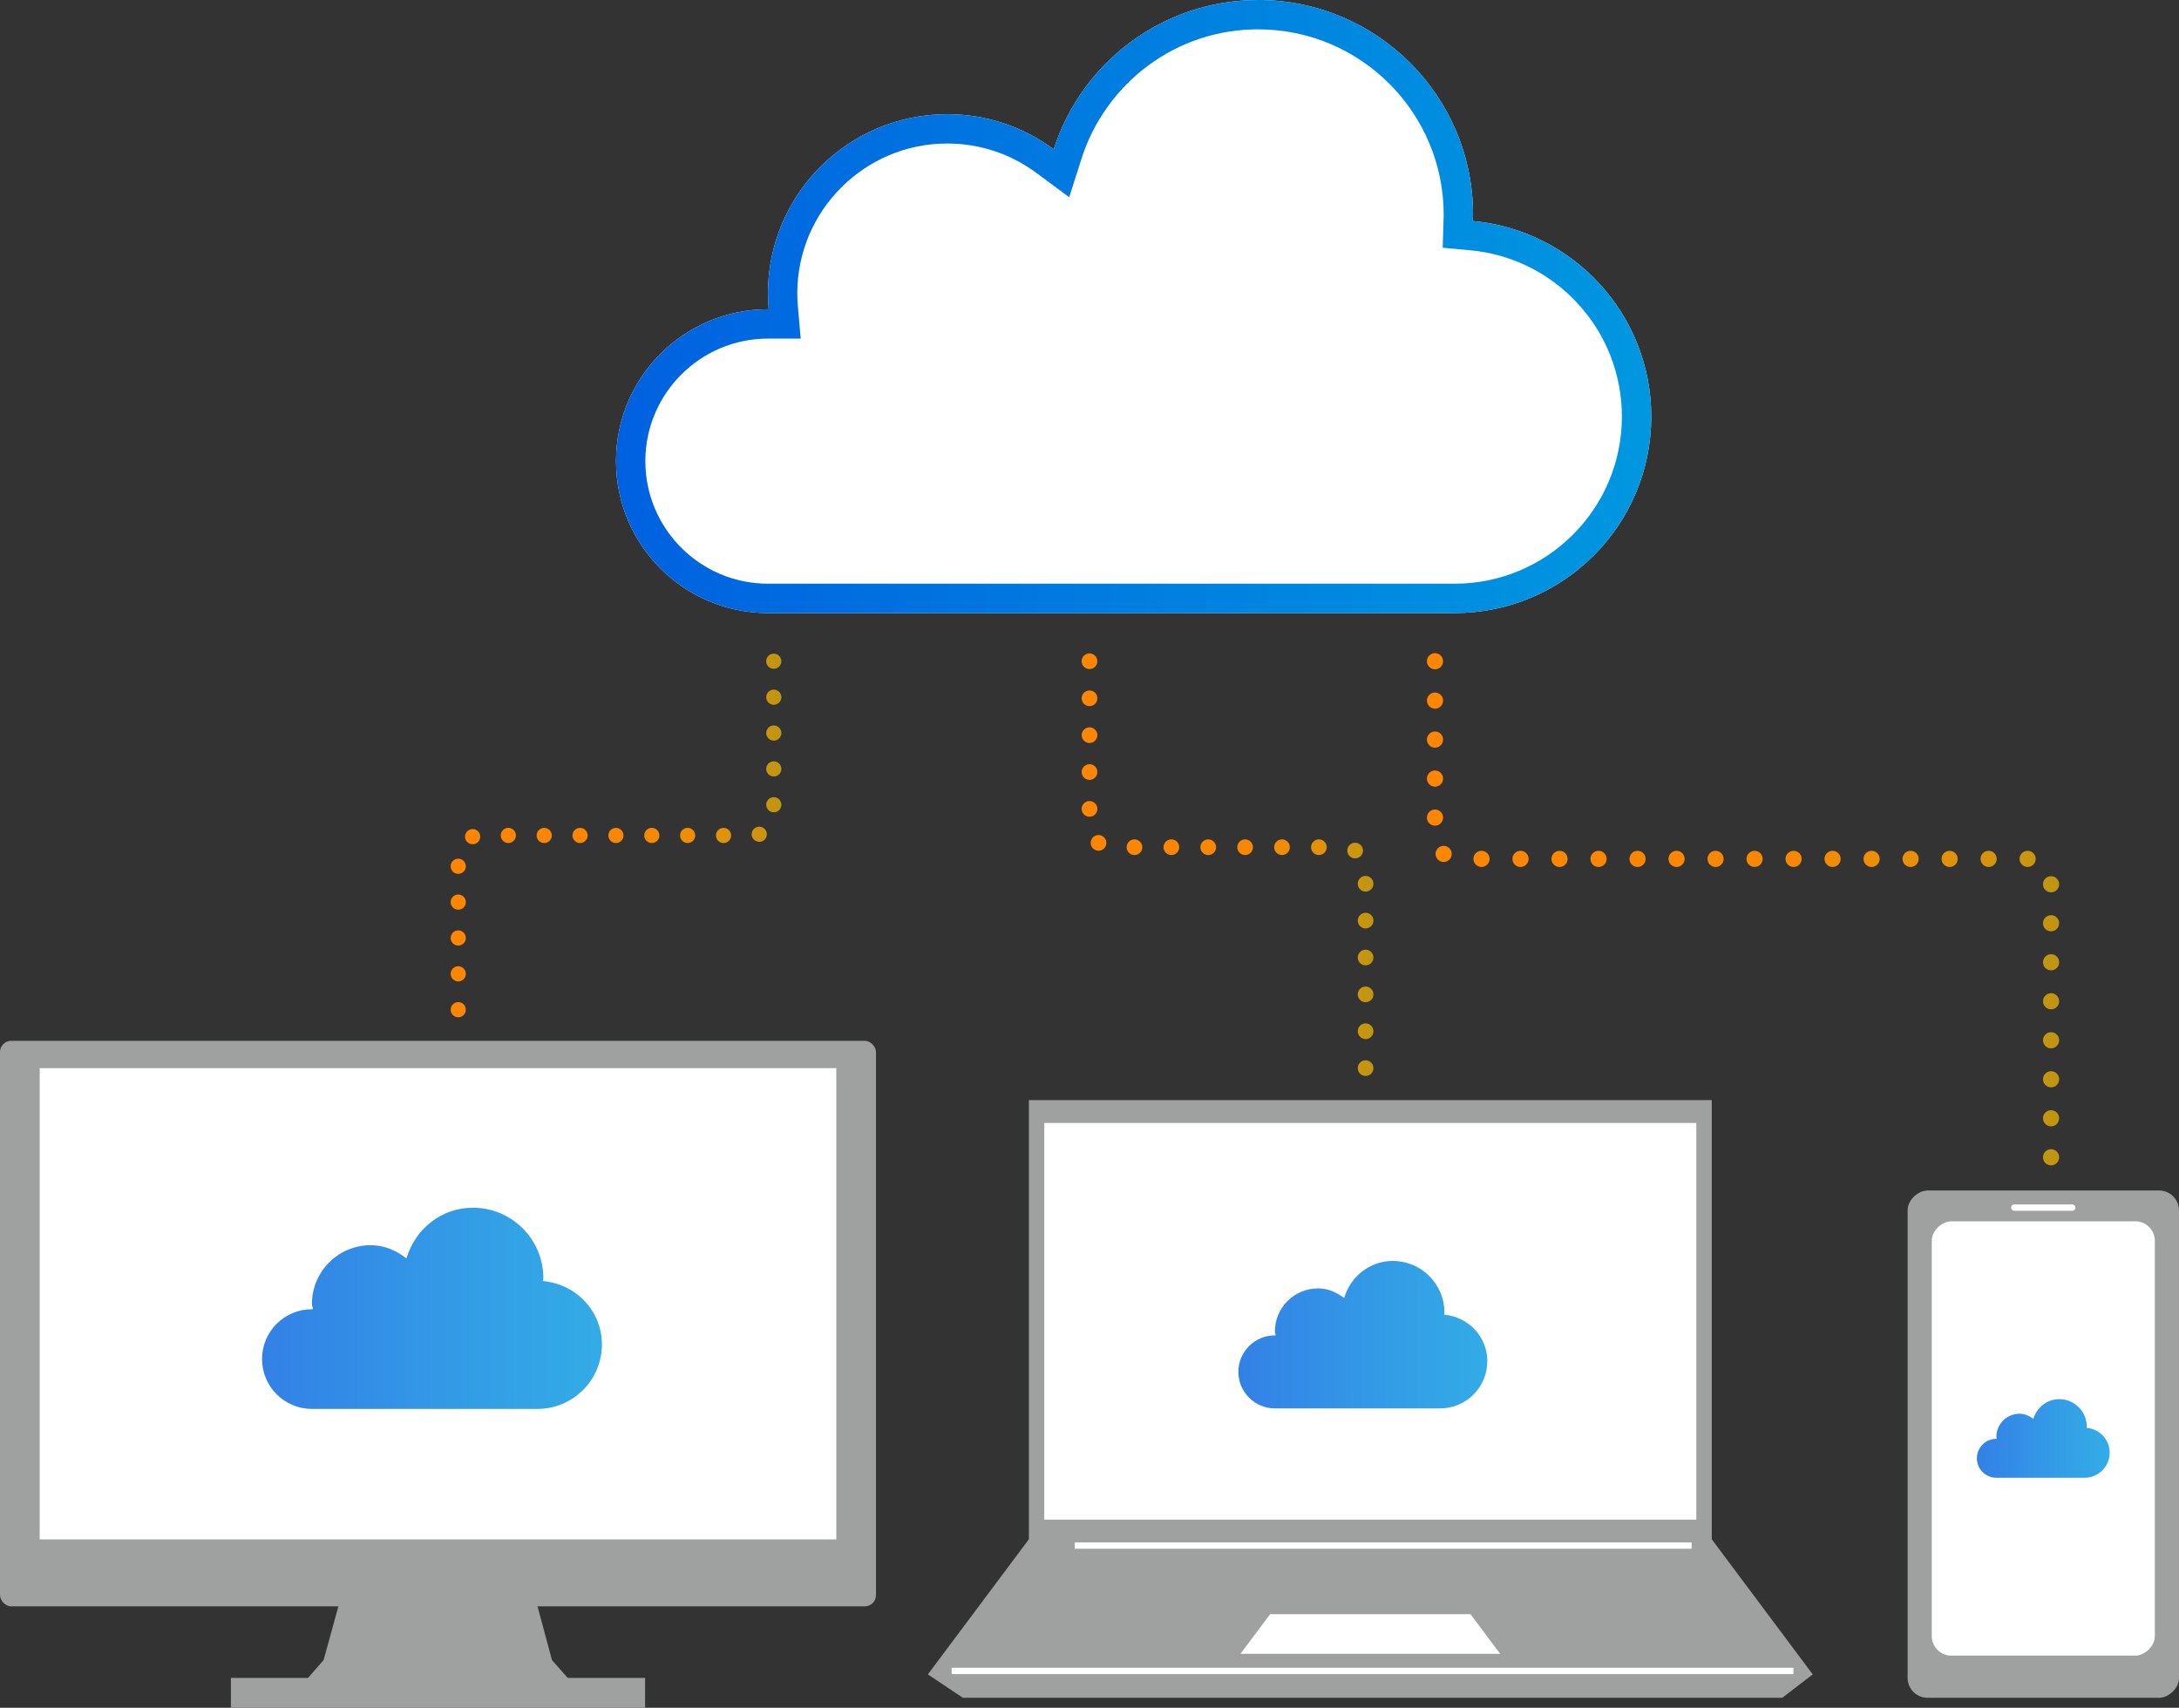
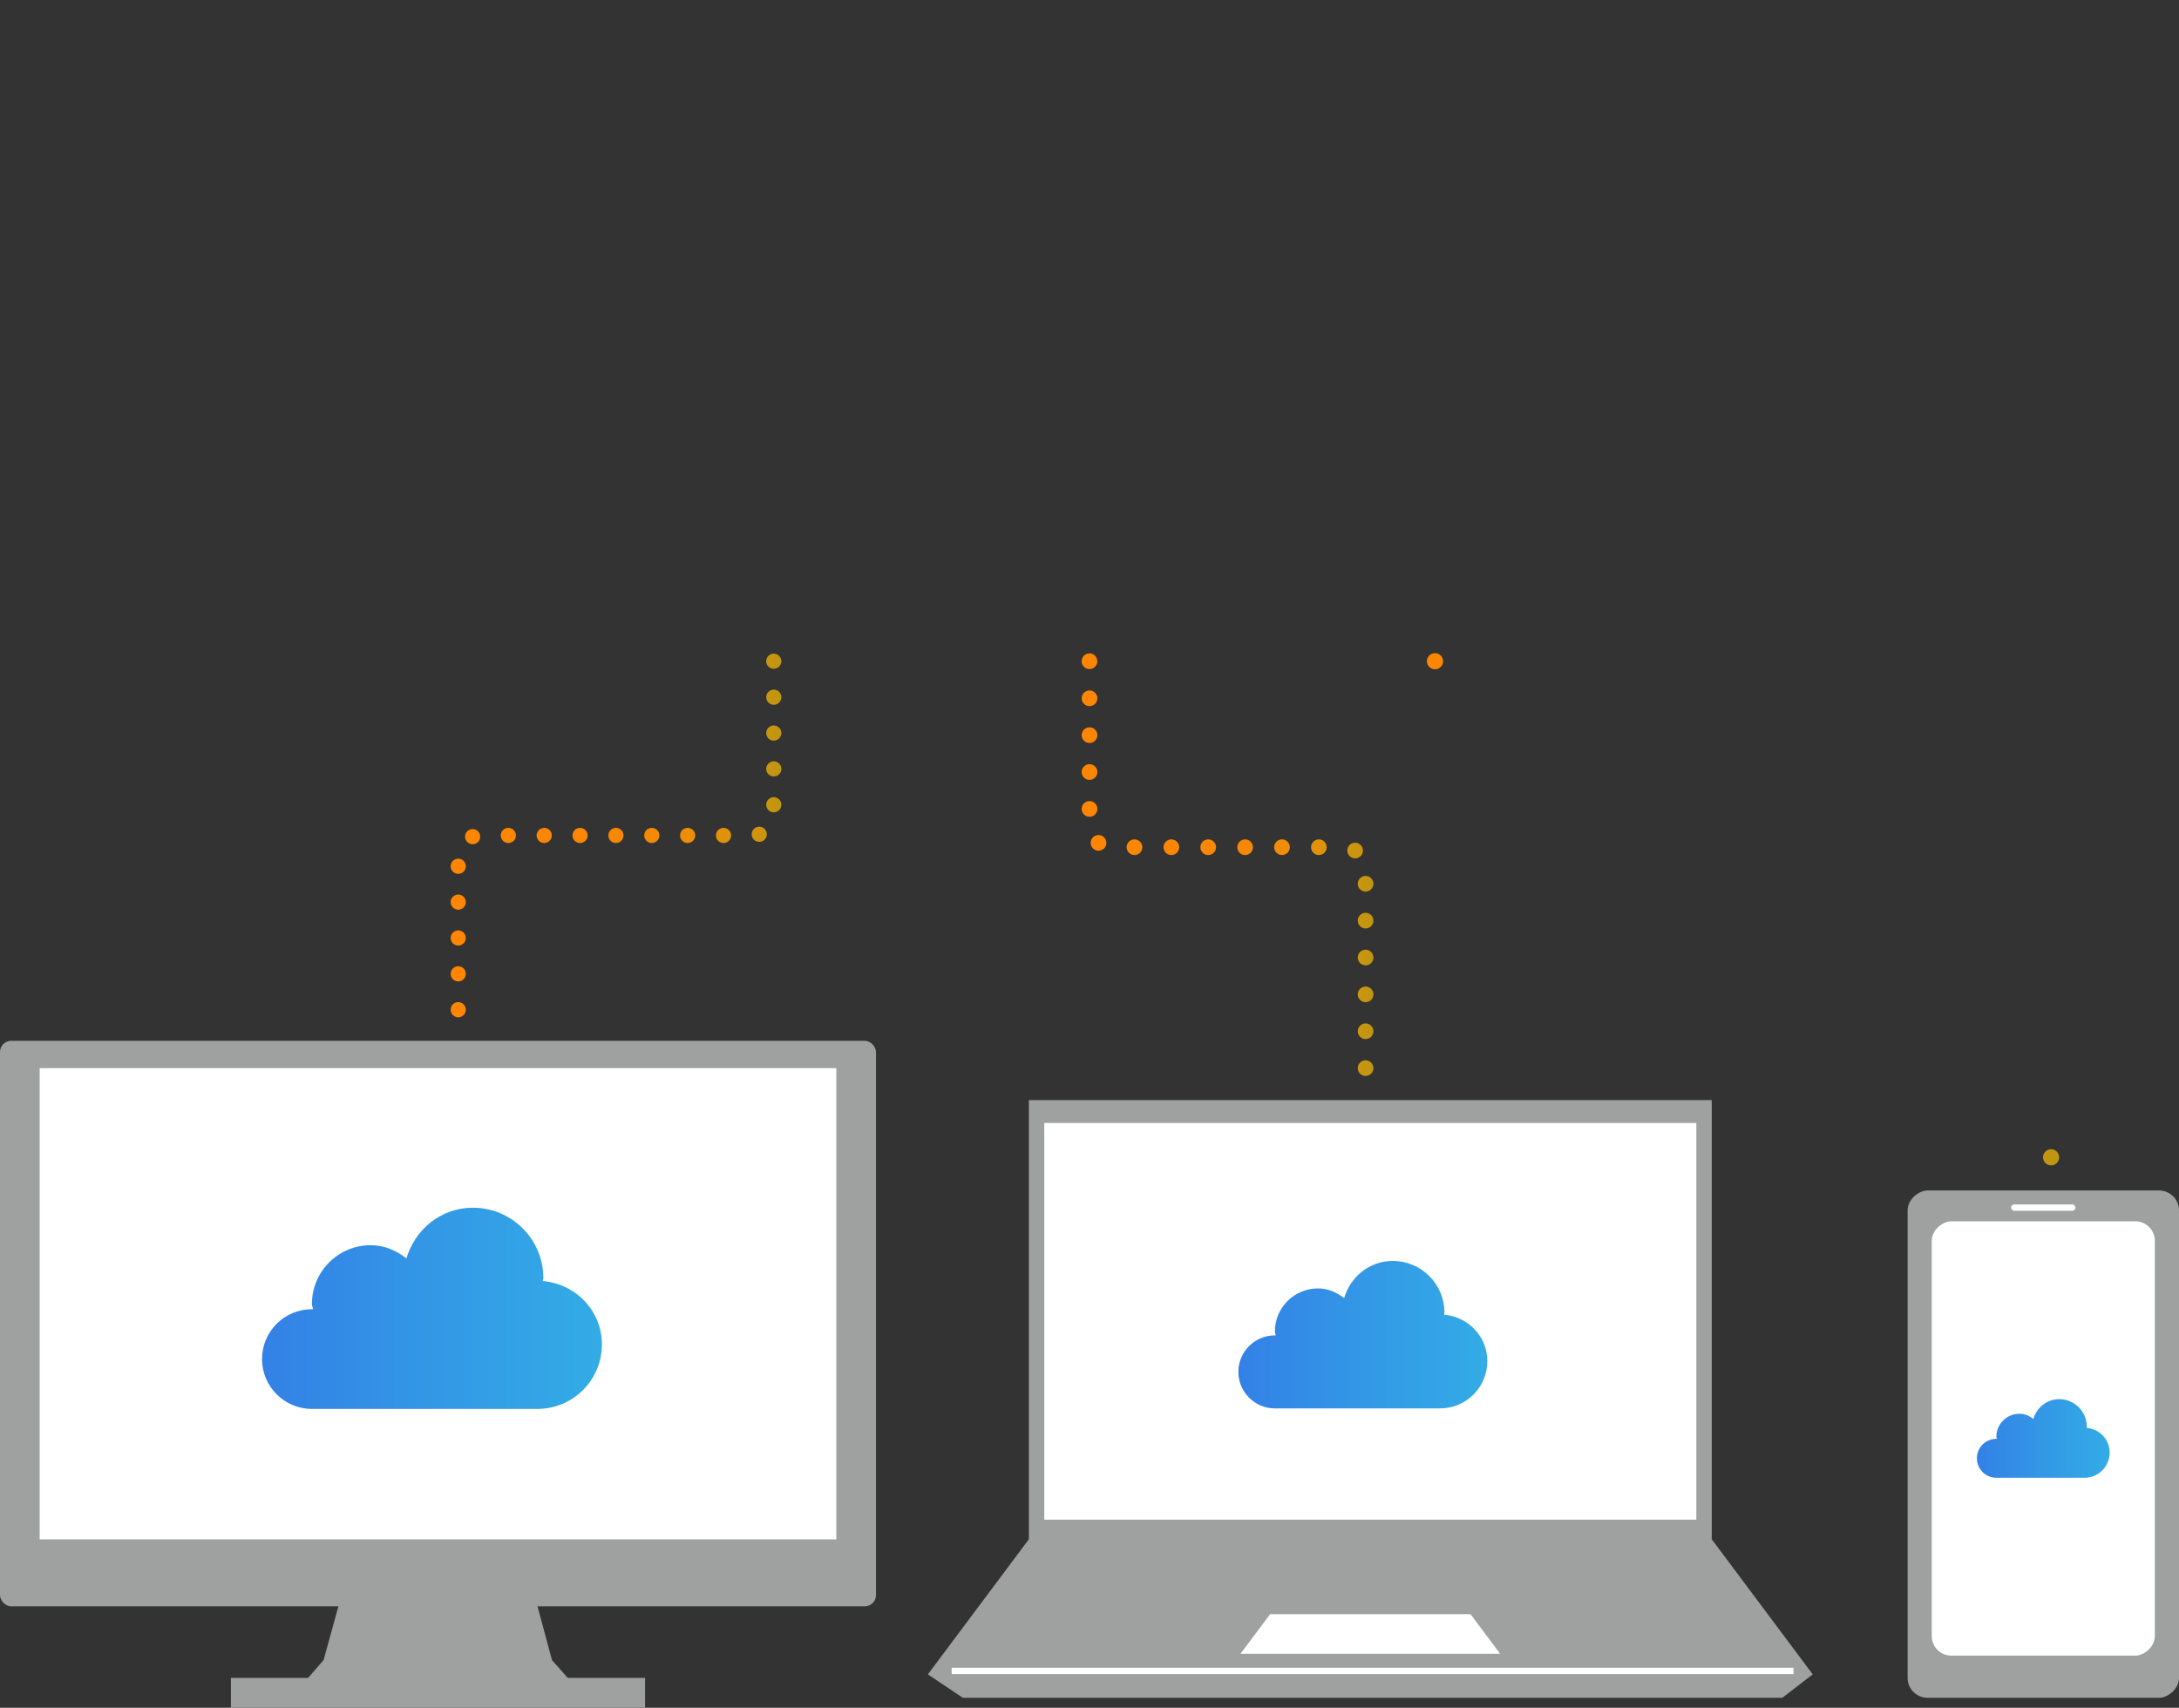
<svg xmlns="http://www.w3.org/2000/svg" xmlns:xlink="http://www.w3.org/1999/xlink" id="_レイヤー_2" data-name="レイヤー 2" viewBox="0 0 727.29 570.12">
  <rect x="0" y="0" width="727.29" height="570.12" fill="#333333" stroke="none" />
  <defs>
    <style>
      .cls-1 {
        stroke: url(#_名称未設定グラデーション_154-5);
        stroke-dasharray: 0 11.97;
      }

      .cls-1, .cls-2, .cls-3, .cls-4, .cls-5, .cls-6, .cls-7, .cls-8, .cls-9, .cls-10 {
        fill: none;
        stroke-miterlimit: 10;
      }

      .cls-1, .cls-2, .cls-3, .cls-4, .cls-6, .cls-7, .cls-8, .cls-9, .cls-10 {
        stroke-linecap: round;
      }

      .cls-1, .cls-6, .cls-9 {
        stroke-width: 5.06px;
      }

      .cls-2 {
        stroke: url(#_名称未設定グラデーション_154-7);
      }

      .cls-2, .cls-4, .cls-7 {
        stroke-width: 5.23px;
      }

      .cls-11 {
        fill: url(#_名称未設定グラデーション_32);
      }

      .cls-12 {
        fill: #fff;
      }

      .cls-3 {
        stroke: url(#_名称未設定グラデーション_154-3);
      }

      .cls-3, .cls-8, .cls-10 {
        stroke-width: 5.39px;
      }

      .cls-4 {
        stroke: url(#_名称未設定グラデーション_154-9);
      }

      .cls-5 {
        stroke: #fff;
        stroke-width: 2.12px;
      }

      .cls-6 {
        stroke: url(#_名称未設定グラデーション_154-4);
      }

      .cls-7 {
        stroke: url(#_名称未設定グラデーション_154-8);
        stroke-dasharray: 0 12.31;
      }

      .cls-8 {
        stroke: url(#_名称未設定グラデーション_154);
      }

      .cls-13 {
        fill: url(#_名称未設定グラデーション_32-4);
      }

      .cls-13, .cls-14, .cls-15 {
        opacity: .8;
      }

      .cls-14 {
        fill: url(#_名称未設定グラデーション_32-2);
      }

      .cls-9 {
        stroke: url(#_名称未設定グラデーション_154-6);
      }

      .cls-15 {
        fill: url(#_名称未設定グラデーション_32-3);
      }

      .cls-10 {
        stroke: url(#_名称未設定グラデーション_154-2);
        stroke-dasharray: 0 13.02;
      }

      .cls-16 {
        fill: #9fa0a0;
      }
    </style>
    <linearGradient id="_名称未設定グラデーション_32" data-name="名称未設定グラデーション 32" x1="205.61" y1="102.33" x2="551.14" y2="102.33" gradientUnits="userSpaceOnUse">
      <stop offset="0" stop-color="#0061e0" />
      <stop offset=".52" stop-color="#007fe0" />
      <stop offset="1" stop-color="#0097e0" />
    </linearGradient>
    <linearGradient id="_名称未設定グラデーション_154" data-name="名称未設定グラデーション 154" x1="476.27" y1="386.35" x2="687.29" y2="386.35" gradientUnits="userSpaceOnUse">
      <stop offset="0" stop-color="#ff8602" />
      <stop offset=".39" stop-color="#fe8702" stop-opacity=".99" />
      <stop offset=".58" stop-color="#fe8c02" stop-opacity=".96" />
      <stop offset=".72" stop-color="#fd9602" stop-opacity=".92" />
      <stop offset=".84" stop-color="#fca303" stop-opacity=".85" />
      <stop offset=".95" stop-color="#fab404" stop-opacity=".76" />
      <stop offset="1" stop-color="#fabf05" stop-opacity=".7" />
    </linearGradient>
    <linearGradient id="_名称未設定グラデーション_154-2" data-name="名称未設定グラデーション 154" x1="476.27" y1="300.29" x2="687.29" y2="300.29" xlink:href="#_名称未設定グラデーション_154" />
    <linearGradient id="_名称未設定グラデーション_154-3" data-name="名称未設定グラデーション 154" x1="476.27" y1="220.74" x2="687.29" y2="220.74" xlink:href="#_名称未設定グラデーション_154" />
    <linearGradient id="_名称未設定グラデーション_154-4" data-name="名称未設定グラデーション 154" x1="150.42" y1="337.07" x2="260.79" y2="337.07" xlink:href="#_名称未設定グラデーション_154" />
    <linearGradient id="_名称未設定グラデーション_154-5" data-name="名称未設定グラデーション 154" x1="150.42" y1="275.91" x2="260.79" y2="275.91" xlink:href="#_名称未設定グラデーション_154" />
    <linearGradient id="_名称未設定グラデーション_154-6" data-name="名称未設定グラデーション 154" x1="150.42" y1="220.74" x2="260.79" y2="220.74" xlink:href="#_名称未設定グラデーション_154" />
    <linearGradient id="_名称未設定グラデーション_154-7" data-name="名称未設定グラデーション 154" x1="361.03" y1="356.58" x2="458.41" y2="356.58" xlink:href="#_名称未設定グラデーション_154" />
    <linearGradient id="_名称未設定グラデーション_154-8" data-name="名称未設定グラデーション 154" x1="361.03" y1="285.58" x2="458.41" y2="285.58" xlink:href="#_名称未設定グラデーション_154" />
    <linearGradient id="_名称未設定グラデーション_154-9" data-name="名称未設定グラデーション 154" x1="361.03" y1="220.74" x2="458.41" y2="220.74" xlink:href="#_名称未設定グラデーション_154" />
    <linearGradient id="_名称未設定グラデーション_32-2" data-name="名称未設定グラデーション 32" x1="87.47" y1="436.77" x2="200.9" y2="436.77" xlink:href="#_名称未設定グラデーション_32" />
    <linearGradient id="_名称未設定グラデーション_32-3" data-name="名称未設定グラデーション 32" x1="659.84" y1="480.21" x2="704.15" y2="480.21" xlink:href="#_名称未設定グラデーション_32" />
    <linearGradient id="_名称未設定グラデーション_32-4" data-name="名称未設定グラデーション 32" x1="413.32" y1="445.56" x2="496.42" y2="445.56" xlink:href="#_名称未設定グラデーション_32" />
  </defs>
  <g id="_町工場シリーズ_専務の島" data-name="町工場シリーズ 専務の島">
    <g>
      <g>
-         <path class="cls-12" d="M491.61,73.79c.02-.7.05-1.41.05-2.12C491.66,32.1,459.57,0,419.98,0,388.01,0,360.94,20.94,351.7,49.84c-9.94-7.36-22.24-11.71-35.55-11.71-33.05,0-59.83,26.79-59.83,59.84,0,1.78.09,3.54.25,5.28h-.25c-28.02,0-50.71,22.7-50.71,50.7s22.7,50.71,50.71,50.71h229.23c36.23,0,65.59-29.36,65.59-65.58,0-34.18-26.15-62.23-59.53-65.29Z" />
-         <path class="cls-11" d="M419.98,9.8c34.12,0,61.88,27.76,61.88,61.88,0,.41-.02.82-.03,1.23l-.02.59-.28,9.21,9.18.84c13.79,1.26,26.56,7.6,35.96,17.84,9.46,10.3,14.67,23.69,14.67,37.69,0,30.76-25.03,55.78-55.79,55.78h-229.23c-22.56,0-40.92-18.35-40.92-40.91s18.36-40.91,40.92-40.91h10.93l-.93-10.65c-.14-1.61-.21-3.06-.21-4.43,0-27.59,22.45-50.05,50.04-50.05,10.79,0,21.07,3.39,29.73,9.79l10.99,8.14,4.16-13.03c3.91-12.22,11.76-23.18,22.12-30.87,10.71-7.95,23.44-12.15,36.83-12.15M419.98,0c-31.97,0-59.04,20.94-68.28,49.84-9.94-7.36-22.24-11.71-35.55-11.71-33.05,0-59.83,26.79-59.83,59.84,0,1.78.09,3.54.25,5.28h-.25c-28.02,0-50.71,22.7-50.71,50.7s22.7,50.71,50.71,50.71h229.23c36.23,0,65.59-29.36,65.59-65.58,0-34.18-26.15-62.23-59.53-65.29.02-.7.05-1.41.05-2.12,0-39.58-32.09-71.68-71.68-71.68h0Z" />
-       </g>
+         </g>
      <g>
        <line class="cls-8" x1="684.59" y1="386.35" x2="684.59" y2="386.35" />
-         <path class="cls-10" d="M684.59,373.32v-78.99c0-4.18-3.42-7.6-7.6-7.6h-190.43c-4.18,0-7.6-3.42-7.6-7.6v-51.89" />
        <line class="cls-3" x1="478.96" y1="220.74" x2="478.96" y2="220.74" />
      </g>
      <g>
        <line class="cls-6" x1="152.95" y1="337.07" x2="152.95" y2="337.07" />
        <path class="cls-1" d="M152.95,325.1v-39.06c0-3.92,3.21-7.14,7.14-7.14h91.04c3.92,0,7.14-3.21,7.14-7.14v-45.04" />
        <line class="cls-9" x1="258.26" y1="220.74" x2="258.26" y2="220.74" />
      </g>
      <g>
        <line class="cls-2" x1="455.8" y1="356.58" x2="455.8" y2="356.58" />
        <path class="cls-7" d="M455.8,344.27v-54.07c0-4.06-3.32-7.37-7.37-7.37h-77.41c-4.06,0-7.37-3.32-7.37-7.37v-48.56" />
        <line class="cls-4" x1="363.64" y1="220.74" x2="363.64" y2="220.74" />
      </g>
      <g>
        <rect class="cls-16" x="343.41" y="367.26" width="227.92" height="147.18" />
        <polygon class="cls-16" points="605.04 558.97 594.87 566.79 321.37 566.79 309.7 558.97 343.41 513.86 571.33 513.86 605.04 558.97" />
        <polygon class="cls-12" points="500.71 552.11 414.03 552.11 423.93 538.87 490.82 538.87 500.71 552.11" />
        <rect class="cls-12" x="348.55" y="374.89" width="217.64" height="132.43" />
-         <line class="cls-5" x1="358.73" y1="515.97" x2="564.61" y2="515.97" />
        <line class="cls-5" x1="317.63" y1="557.82" x2="598.61" y2="557.82" />
      </g>
      <g>
        <rect class="cls-16" y="347.45" width="292.38" height="188.8" rx="3.75" ry="3.75" transform="translate(292.38 883.71) rotate(180)" />
        <rect class="cls-12" x="13.24" y="356.58" width="265.9" height="157.32" transform="translate(292.38 870.49) rotate(180)" />
        <polygon class="cls-16" points="194.61 565.96 97.77 565.96 108.01 554.19 114.18 531.76 178.2 531.76 184.23 554.19 194.61 565.96" />
        <rect class="cls-16" x="77.07" y="560.14" width="138.24" height="9.99" />
      </g>
      <g>
        <rect class="cls-16" x="597.32" y="436.81" width="169.36" height="90.58" rx="6.65" ry="6.65" transform="translate(1164.1 -199.89) rotate(90)" />
        <rect class="cls-12" x="609.5" y="442.99" width="144.99" height="74.45" rx="6.51" ry="6.51" transform="translate(1162.21 -201.78) rotate(90)" />
        <rect class="cls-12" x="671.25" y="402.08" width="21.49" height="2.12" rx="1.06" ry="1.06" />
      </g>
      <path class="cls-14" d="M181.18,427.67c0-.33.18-.62.18-.96,0-12.99-10.54-23.53-23.51-23.53-10.66,0-19.3,7.21-22.19,16.91-3.37-2.59-7.34-4.4-11.92-4.4-10.84,0-19.63,8.79-19.63,19.64,0,.62.3,1.14.36,1.74h-.36c-9.21,0-16.65,7.45-16.65,16.63s7.44,16.65,16.65,16.65h75.26c11.89,0,21.53-9.63,21.53-21.52,0-11.25-8.7-20.2-19.72-21.17Z" />
      <path class="cls-15" d="M696.45,476.66c0-.13.07-.25.07-.38,0-5.07-4.11-9.19-9.19-9.19-4.16,0-7.53,2.81-8.66,6.6-1.31-1.03-2.86-1.73-4.64-1.73-4.24,0-7.7,3.45-7.7,7.68,0,.24.13.45.15.69h-.15c-3.59,0-6.5,2.9-6.5,6.5s2.91,6.51,6.5,6.51h29.42c4.64,0,8.4-3.76,8.4-8.42,0-4.38-3.41-7.88-7.7-8.26Z" />
      <path class="cls-13" d="M481.99,438.89c0-.23.13-.45.13-.7,0-9.52-7.71-17.24-17.24-17.24-7.79,0-14.13,5.28-16.24,12.39-2.47-1.89-5.39-3.22-8.71-3.22-7.97,0-14.41,6.44-14.41,14.4,0,.45.23.84.26,1.28h-.26c-6.73,0-12.19,5.47-12.19,12.18s5.47,12.2,12.19,12.2h55.14c8.71,0,15.77-7.06,15.77-15.78,0-8.24-6.39-14.8-14.43-15.51Z" />
    </g>
  </g>
</svg>